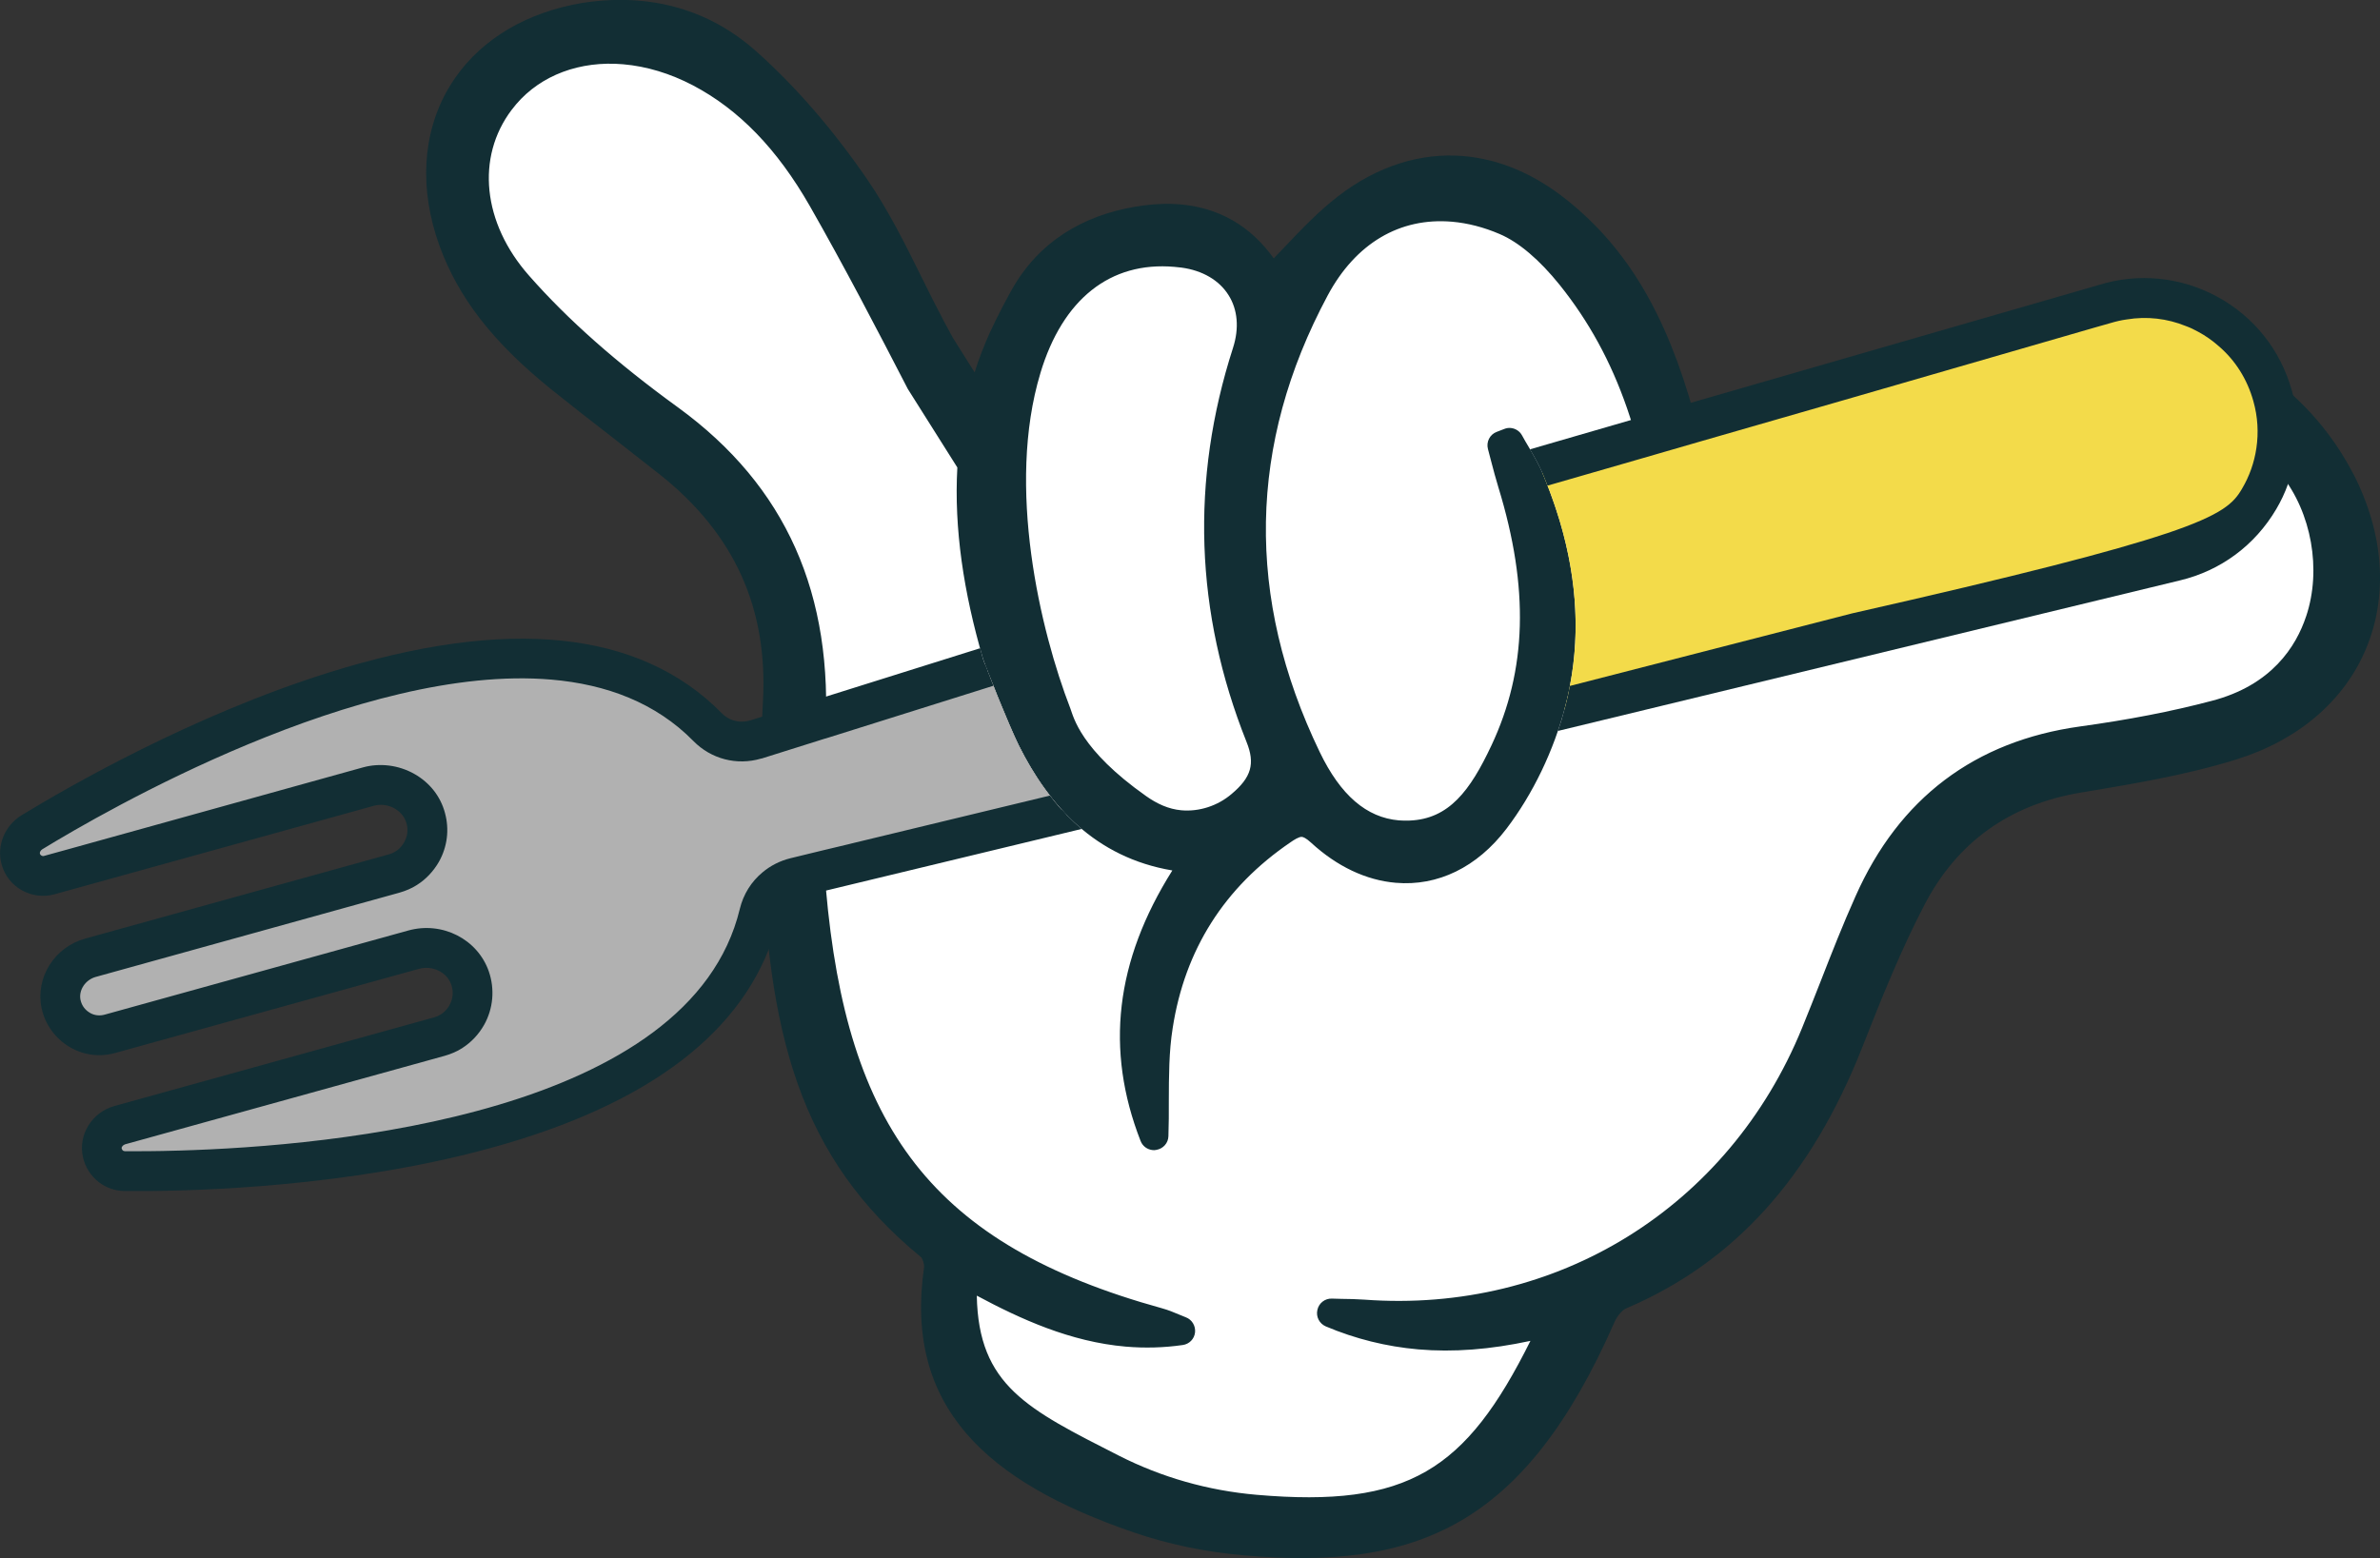
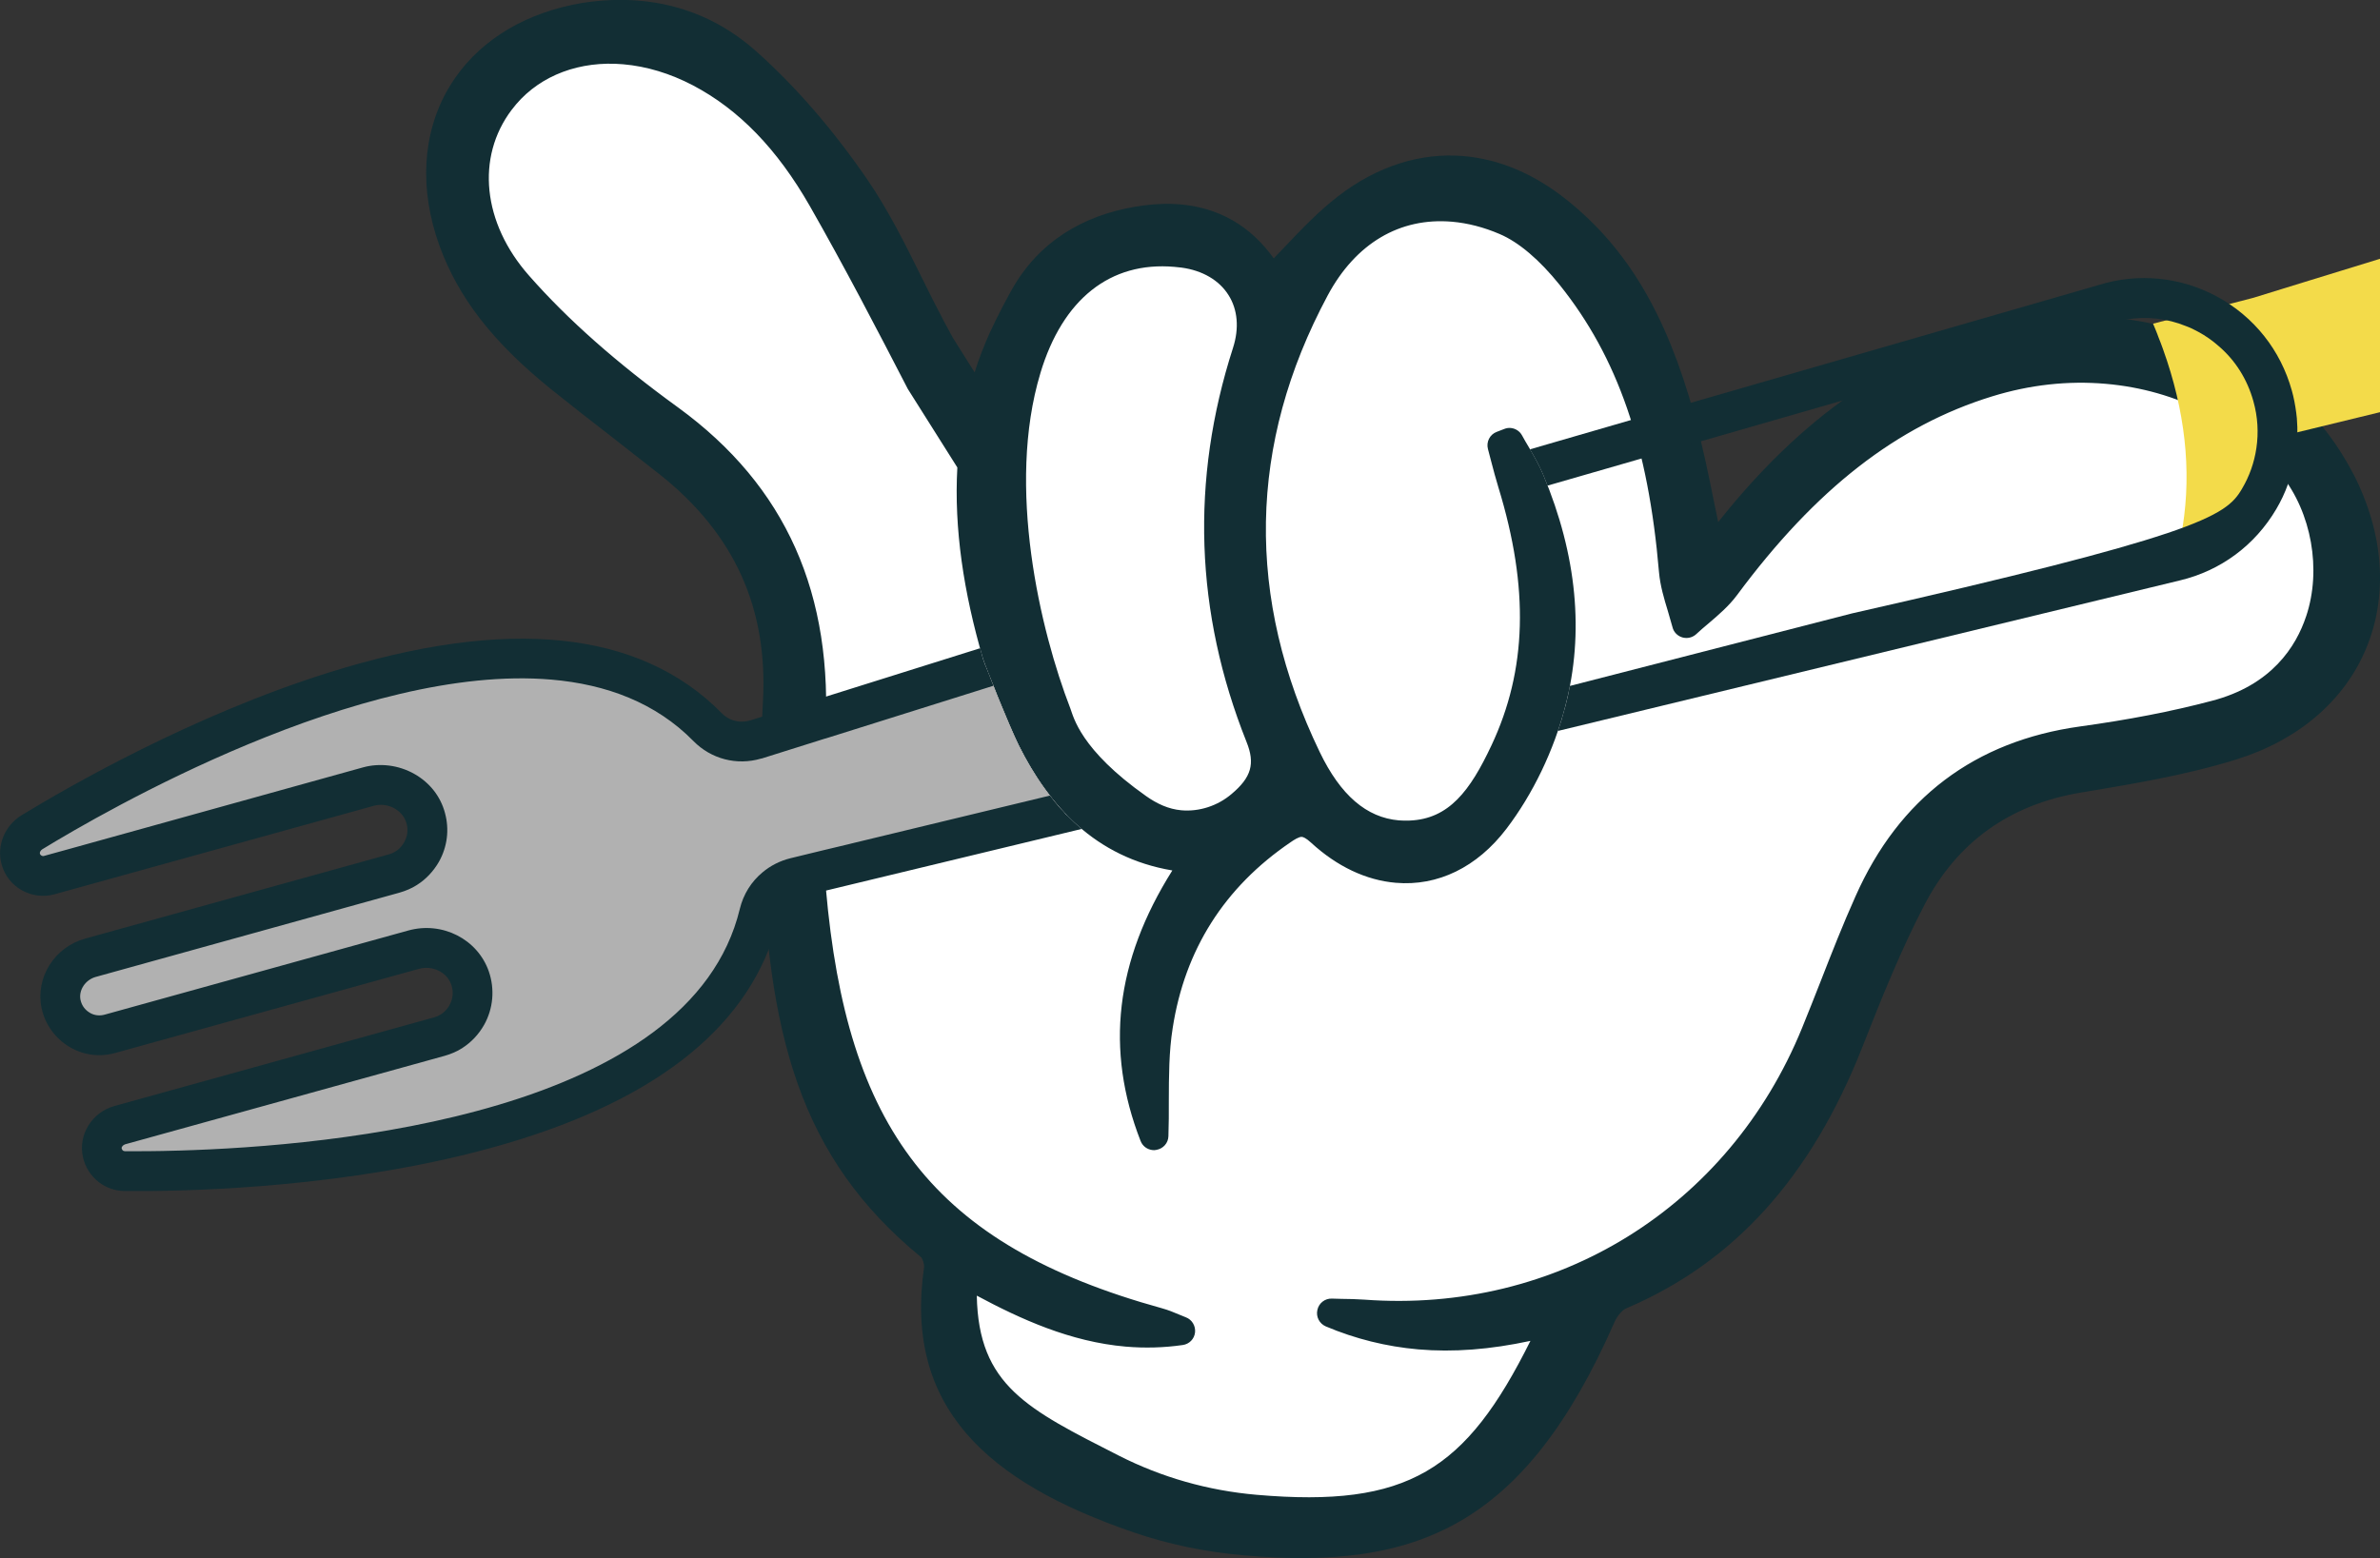
<svg xmlns="http://www.w3.org/2000/svg" id="Livello_1" viewBox="0 0 892.79 584.67">
  <rect x="0" y="0" width="892.79" height="584.67" fill="#333333" stroke="none" />
  <defs>
    <style>      .cls-1 {        fill: #122e34;      }      .cls-2 {        fill: #f3db4a;      }      .cls-3 {        fill: #b1b1b1;      }      .cls-4 {        fill: #fff;      }      .cls-5 {        fill: #838383;      }    </style>
  </defs>
  <path class="cls-4" d="M488.27,577.17c-6.46,0-13.28-.32-20.84-.97-14-1.21-27.43-4.01-39.92-8.31-57.82-19.85-79.8-47.14-73.48-91.24.47-3.45-1.01-7.59-2.72-9.62l-.44-.53-.53-.44c-21.32-17.51-35.31-37.16-44.05-61.85-7.98-22.57-12.07-50.48-13.24-90.51-.5-16.92-.3-33.64.6-49.68,2.16-37.84-11.4-67.88-41.48-91.8-2.98-2.34-5.94-4.66-8.9-6.98-2.95-2.31-5.9-4.62-8.84-6.93-9.27-7.16-16.65-12.95-23.27-18.27-20.49-16.61-32.59-32.11-39.23-50.26-6.93-19.12-5.95-37.87,2.75-52.77,8.75-14.96,24.7-25.07,44.92-28.45,4.41-.7,8.84-1.06,13.12-1.06,2.16,0,4.32.09,6.41.27,15.12,1.31,28.57,7.2,39.97,17.52,14.18,12.72,27.65,28.32,40.07,46.39,7.7,11.27,13.92,23.84,19.94,36,3.09,6.28,5.85,11.71,8.42,16.6,1.12,2.11,2.23,4.13,3.34,6.16l.19.35,16.85,26.74,4.83-15.55c1.4-4.5,3.17-9.13,5.42-14.16,2.22-4.85,6.99-14.22,9.63-18.33,9.06-14.12,23.28-22.51,42.27-24.95,2.72-.36,5.35-.54,7.84-.54,1.4,0,2.77.06,4.08.17,12.5,1.08,22.21,6.69,29.68,17.14l5.21,7.29,6.27-6.41c.7-.72,1.39-1.44,2.08-2.16.65-.68,1.3-1.36,1.97-2.04l.08-.09c5.71-6.03,12.17-12.86,19.2-18.29,11.65-9,24.57-13.76,37.37-13.76,1.5,0,3.02.07,4.52.2,12.01,1.04,23.67,6.03,34.67,14.83,21.37,17.08,35.31,40.71,45.21,76.64,2.94,10.8,5.15,21.4,7.72,34.13.44,2.26.82,4.09,1.21,5.88l3.42,15.39,9.79-12.36c30.3-38.24,63.67-61.4,102.02-70.81,9.49-2.35,19.21-3.54,28.9-3.54,3.42,0,6.88.15,10.28.44,36.94,3.19,68.53,23.62,84.51,54.64,10.41,20.29,12,41.35,4.48,59.29-7.33,17.49-22.92,30.72-43.91,37.25-18.31,5.69-37.67,8.91-56.39,12.02l-.88.15c-29.3,4.87-50.93,20.43-64.29,46.27-8.93,17.17-16.27,35.42-23.63,54.16-18.44,46.71-46.08,77.35-84.5,93.64-3.26,1.43-6.46,4.92-8.22,8.93-15.91,36.25-33.36,58.92-54.91,71.35-15.12,8.72-32.79,12.78-55.6,12.78Z" />
  <path class="cls-1" d="M882.79,177.87c-17.16-33.33-51.01-55.26-90.54-58.69-13.81-1.18-27.83-.12-41.6,3.29-40.02,9.81-74.75,33.84-106.12,73.44-.42-1.93-.81-3.81-1.18-5.73-2.42-12.03-4.76-23.34-7.84-34.65-10.35-37.56-25.1-62.4-47.75-80.5-12.21-9.77-25.22-15.29-38.72-16.46-16.19-1.39-32.51,3.8-47.14,15.11-7.32,5.65-13.81,12.46-20.06,19.06-1.36,1.41-2.68,2.81-4.04,4.2-8.71-12.18-20.52-19-35.14-20.26-4.25-.37-8.81-.22-13.52.4-18.89,2.42-36.43,10.88-47.62,28.33-2.95,4.56-7.91,14.38-10.17,19.31-2.23,4.97-4.17,9.93-5.74,15l-8.05-12.78c-1.12-2.05-2.24-4.1-3.37-6.19-2.84-5.39-5.65-11-8.33-16.43-6.13-12.4-12.49-25.24-20.48-36.92-12.7-18.49-26.58-34.59-41.21-47.71-12.72-11.5-27.65-18-44.37-19.43-6.93-.6-14.11-.3-21.41.85-20.6,3.46-37.34,13.31-47.62,28.06-.9,1.3-1.75,2.63-2.56,4.01-9.84,16.86-11.01,37.88-3.32,59.12,7.15,19.52,19.97,36.02,41.59,53.54,7.69,6.19,15.66,12.4,23.34,18.33,5.27,4.13,10.56,8.27,15.83,12.42.63.48,1.26.96,1.87,1.45,28.03,22.31,40.68,50.27,38.66,85.51-.9,16.13-1.12,33.06-.61,50.32,2.18,74.46,14.26,120.35,60.03,157.93.49.58,1.18,2.65,1.03,3.72-7.51,52.37,23.43,80.51,78.46,99.41,13.19,4.55,27.24,7.43,41.71,8.69,32.1,2.77,58.37.16,80.84-12.79,22.45-12.96,41.09-36.26,58.03-74.83,1.08-2.45,3.04-4.5,4.28-5.04,40.42-17.16,69.35-49.16,88.56-97.82,7.3-18.59,14.54-36.61,23.31-53.45,12.22-23.64,32.03-37.86,58.85-42.31,19.28-3.22,39.18-6.48,58.27-12.42,23.16-7.21,40.41-21.96,48.6-41.51,8.38-20.02,6.72-43.29-4.74-65.63ZM390.26,140.04c8.36-27.83,26.22-41.99,50.25-39.91.87.07,1.78.15,2.69.28,7.87,1.06,14.15,4.74,17.64,10.31,3.47,5.45,4.05,12.48,1.69,19.81-15.98,49.59-14.27,99.35,5.06,147.82,3.31,8.2,1.83,13.33-5.59,19.57-5.25,4.47-12.12,6.7-18.83,6.12-4.83-.42-9.22-2.48-13.24-5.33-24.67-17.4-27.23-29.76-28.38-32.78-11.41-29.49-24.1-83.39-11.28-125.89ZM865.07,231.27c-3.74,11.28-12.91,25.87-35.41,31.71-15.18,4.01-31.33,7.11-49.35,9.6-39.54,5.48-67.93,26.91-84.27,63.74-4.7,10.47-8.95,21.32-13.04,31.8-2.29,5.82-4.65,11.83-7.05,17.7-27.48,67.23-91.93,107.22-164.26,101.83-2.8-.18-5.61-.27-8.38-.28-1.18-.04-2.42-.1-3.67-.1-2.59-.12-4.92,1.69-5.46,4.25-.6,2.54.75,5.15,3.16,6.18,11.07,4.68,22.74,7.58,34.68,8.62,13.16,1.14,27.02.06,42.08-3.19-24.23,48.66-45.87,62.67-102.7,57.76-18.28-1.59-35.62-6.55-51.6-14.65-34.35-17.49-52.76-26.28-53.38-60.08,16.37,8.78,35.13,17.34,55.88,19.13,7.11.61,14.32.42,21.35-.6,2.47-.33,4.37-2.27,4.64-4.74.25-2.47-1.17-4.82-3.47-5.67-.84-.34-1.68-.69-2.51-1.02-2.03-.88-4.13-1.72-6.4-2.35-86.5-23.89-118.27-68.07-126.1-157.47-1.48-17.29-1.62-35.89-.28-56.85,3.32-53.68-14.66-94.16-55.11-123.66-.1-.07-.22-.16-.33-.24-22.78-16.55-41.01-32.63-55.65-49.28-17.43-19.76-19.91-44.36-6.55-62.13.57-.75,1.15-1.48,1.77-2.2,9.33-10.89,23.89-16.35,40.08-14.96,8.81.76,17.62,3.43,26.18,7.9,17.25,9.07,31.58,23.85,43.82,45.22,13.07,22.9,25.34,46.5,36.8,68.71l18.58,29.46v.04c-1.27,22.86,2.35,46.79,9.62,71.69.49,1.72,9.51,24.65,13.43,32.52,11.32,22.65,28.6,42.07,57.6,46.96-21.41,34-25.27,67.3-11.91,101.5.75,1.96,2.53,3.25,4.58,3.43.43.04.91.03,1.36-.09,2.53-.43,4.44-2.54,4.5-5.15.16-4.37.16-8.81.15-13.09.03-9.59.04-18.58,1.45-27.45,4.55-29.44,19.42-52.87,44.22-69.73,1.32-.93,3.22-2.11,4.23-2.02.43.03,1.48.34,3.49,2.2,9.69,8.9,20.61,14.08,31.74,15.03,15.75,1.36,30.52-5.82,41.51-20.26,9.9-13,17.82-29.38,22.13-46.14,7.12-27.27,4.34-56.44-8.27-86.62-1.57-3.77-3.56-7.18-5.49-10.49-.85-1.44-1.71-2.86-2.5-4.34-.88-1.65-2.53-2.66-4.31-2.81-.81-.07-1.63.07-2.41.39l-2.75,1.06c-2.63.97-4.05,3.77-3.32,6.48.42,1.51.82,3.01,1.18,4.5.85,3.26,1.75,6.64,2.77,9.98,11.53,37.67,10.67,68.41-2.66,96.73-7.97,16.98-15.93,27.6-30.71,28.17-1.36.04-2.71.04-3.99-.07-12.16-1.05-21.89-9.42-29.7-25.64-27.89-57.88-26.91-115.53,2.99-171.33,10.46-19.52,27.02-29.35,46.64-27.66,5.86.51,11.89,2.05,17.91,4.64,7.15,3.05,14.93,9.68,22.5,19.1,21.72,27.12,33.2,60.35,37.23,107.77.46,5.13,1.9,9.9,3.34,14.63.58,2.06,1.17,4.01,1.71,5.95.43,1.87,1.87,3.35,3.73,3.89.31.09.69.16,1.06.19,1.51.13,3.02-.39,4.13-1.42,1.48-1.39,3.05-2.72,4.7-4.1,3.68-3.14,7.54-6.43,10.61-10.56,29.55-39.85,59.97-63.55,95.7-74.56,14.09-4.35,28.41-5.94,42.56-4.71,26.82,2.32,50.21,14.41,65.79,34,11.49,14.38,15.27,35.77,9.44,53.2Z" />
-   <path class="cls-2" d="M854.25,164.04c-.08,2.16-.31,4.25-.66,6.34-.23,1.39-.51,2.77-.9,4.15-.97,3.71-2.37,7.32-4.12,10.69-.51.93-1.03,1.86-1.59,2.73-.63,1.03-1.31,2.05-2,3.08-.06.05-.12.15-.18.25-.73.97-1.47,1.93-2.31,2.89-.79.96-1.63,1.92-2.52,2.82-.12.1-.23.2-.3.3-.83.8-1.71,1.64-2.59,2.38-2.11,1.82-4.42,3.52-6.82,4.99-.92.57-1.88,1.08-2.9,1.59-1.14.61-2.38,1.2-3.61,1.69-1.13.5-2.36.99-3.58,1.37-1.34.48-2.73.85-4.17,1.21l-22.42,5.54-8.08,2.01-134.11,33.16-64.57,15.06c.15-.47.29-.9.39-1.37.65-2.49,1.24-4.98,1.68-7.55,4.1-21.15,2.34-43.35-5.17-66.2-.99-2.96-2.03-5.97-3.24-8.95-.26-.78-.57-1.51-.88-2.3-.22-.56-.45-1.07-.67-1.63-.13-.34-.32-.73-.45-1.07l36.18-9.33,1.55-.41,20.7-6.39,72.17-22.2,42.07-13,15.02-4.61,7.24-2.25c.06-.05.11-.04.11-.04h.05s15.7-4.87,15.7-4.87c7.79-2.41,15.69-2.87,23.22-1.62,1.17.21,2.35.42,3.51.74,1.06.25,2.07.5,3.12.87.79.23,1.63.52,2.42.86.69.22,1.31.49,1.99.77.99.41,1.98.88,2.97,1.34,1.76.91,3.52,1.93,5.21,3h.05s1.84,1.3,1.84,1.3c.56.37,1.12.8,1.68,1.28.71.55,1.37,1.09,2.02,1.69,1.01.9,2.01,1.8,2.95,2.8,1.34,1.36,2.68,2.89,3.84,4.45.87,1.16,1.7,2.31,2.4,3.51.1.12.2.23.24.35.81,1.26,1.51,2.57,2.15,3.92.11,0,.1.06.1.12.1.06.15.18.14.28.33.62.6,1.24.87,1.86.51,1.02.9,2.08,1.3,3.15.44,1.18.82,2.45,1.19,3.73.41,1.5.77,2.99,1.02,4.48.3,1.49.5,2.97.59,4.44.15,1.42.24,2.89.22,4.35-.01.76-.02,1.51-.09,2.27Z" />
+   <path class="cls-2" d="M854.25,164.04c-.08,2.16-.31,4.25-.66,6.34-.23,1.39-.51,2.77-.9,4.15-.97,3.71-2.37,7.32-4.12,10.69-.51.93-1.03,1.86-1.59,2.73-.63,1.03-1.31,2.05-2,3.08-.06.05-.12.15-.18.25-.73.97-1.47,1.93-2.31,2.89-.79.96-1.63,1.92-2.52,2.82-.12.1-.23.2-.3.3-.83.8-1.71,1.64-2.59,2.38-2.11,1.82-4.42,3.52-6.82,4.99-.92.57-1.88,1.08-2.9,1.59-1.14.61-2.38,1.2-3.61,1.69-1.13.5-2.36.99-3.58,1.37-1.34.48-2.73.85-4.17,1.21c.15-.47.29-.9.39-1.37.65-2.49,1.24-4.98,1.68-7.55,4.1-21.15,2.34-43.35-5.17-66.2-.99-2.96-2.03-5.97-3.24-8.95-.26-.78-.57-1.51-.88-2.3-.22-.56-.45-1.07-.67-1.63-.13-.34-.32-.73-.45-1.07l36.18-9.33,1.55-.41,20.7-6.39,72.17-22.2,42.07-13,15.02-4.61,7.24-2.25c.06-.05.11-.04.11-.04h.05s15.7-4.87,15.7-4.87c7.79-2.41,15.69-2.87,23.22-1.62,1.17.21,2.35.42,3.51.74,1.06.25,2.07.5,3.12.87.79.23,1.63.52,2.42.86.69.22,1.31.49,1.99.77.99.41,1.98.88,2.97,1.34,1.76.91,3.52,1.93,5.21,3h.05s1.84,1.3,1.84,1.3c.56.37,1.12.8,1.68,1.28.71.55,1.37,1.09,2.02,1.69,1.01.9,2.01,1.8,2.95,2.8,1.34,1.36,2.68,2.89,3.84,4.45.87,1.16,1.7,2.31,2.4,3.51.1.12.2.23.24.35.81,1.26,1.51,2.57,2.15,3.92.11,0,.1.06.1.12.1.06.15.18.14.28.33.62.6,1.24.87,1.86.51,1.02.9,2.08,1.3,3.15.44,1.18.82,2.45,1.19,3.73.41,1.5.77,2.99,1.02,4.48.3,1.49.5,2.97.59,4.44.15,1.42.24,2.89.22,4.35-.01.76-.02,1.51-.09,2.27Z" />
  <g>
    <g>
      <path class="cls-5" d="M398.17,303.77l-77.01,18.59-1.66-5.88-8.89-31.91-1.27-4.71-.71-2.44-1.15-4.22,2.28-.72,61.25-19.25c.13.34.32.73.44,1.12.35.95.75,1.96,1.21,2.97.84,2.19,1.77,4.54,2.76,6.9,2.46,6.01,5.08,12.08,6.73,15.48,3.32,6.68,7.16,13.02,11.7,18.83,1.07,1.45,2.25,2.85,3.42,4.25.3.3.59.65.89,1Z" />
      <path class="cls-1" d="M398.37,303.95c-.05-.06-.15-.12-.2-.18-.29-.35-.59-.7-.89-1l-75.29,18.2-1.32-4.77-8.88-32.02-1.99-7.11-.24-.94-.63-2.17.72-.21,61.8-19.42c-.13-.39-.31-.79-.44-1.12-.13-.39-.26-.73-.4-1.06l-60.8,19.07-2.67.85-1.06.34,1.49,5.33,1.52,5.6.46,1.56,8.84,31.86,1.69,6.1.25.89,78.78-19.03c-.25-.24-.5-.48-.75-.77Z" />
    </g>
    <g>
      <path class="cls-3" d="M399.27,304.89l-90.01,21.75-11.23,2.71c-4.87,1.2-8.93,4.27-11.35,8.44-.83,1.44-1.45,3.02-1.87,4.71-22.26,94.01-201.29,97.23-238.04,96.93-1.41-.01-2.73-.34-3.87-.98-.47-.2-.93-.51-1.34-.82-1.48-1.1-2.58-2.71-3.12-4.6-1.28-4.61,1.46-9.41,6.07-10.69l120.26-33.38c1.66-.45,3.19-1.13,4.56-2.04.52-.33,1.03-.67,1.5-1.06.23-.2.47-.39.65-.59.58-.44,1.06-.94,1.54-1.49,3-3.42,4.59-7.95,4.18-12.64-.07-1.04-.31-2.08-.55-3.08-2.52-9.1-11.92-14.35-20.97-11.83l-114.43,31.72c-.89.25-1.77.39-2.69.47-6.22.55-12.26-2.95-14.74-8.75-.27-.62-.54-1.29-.7-1.96-2.19-7.88,2.41-15.99,10.24-18.18l114.49-31.71c1-.29,1.95-.64,2.8-1.11.84-.36,1.64-.83,2.34-1.37,1.15-.77,2.21-1.71,3.11-2.76,3-3.42,4.53-7.95,4.12-12.59-.07-1.04-.31-2.08-.54-3.13-2.52-9.05-11.92-14.35-20.92-11.83l-120.32,33.37c-.5.12-1,.24-1.54.3-1.96.16-3.92-.34-5.51-1.45-1.75-1.07-3.06-2.81-3.64-4.92-1.03-3.77.51-7.76,3.83-9.8,31.29-19.18,186.4-108.59,253.94-39.54,4.68,4.79,11.68,6.53,18.03,4.48l2.01-.64,24.27-7.6,60.07-18.86c.13.34.26.73.44,1.12.09.22.18.45.27.67.13.34.27.67.4,1.06.13.34.32.73.44,1.12.35.95.75,1.96,1.21,2.97.84,2.19,1.77,4.54,2.76,6.9,2.46,6.01,5.08,12.08,6.73,15.48,3.32,6.68,7.16,13.02,11.7,18.83,1.07,1.45,2.25,2.85,3.42,4.25.3.3.59.65.89,1,.05.06.15.12.2.18.25.29.5.53.75.77.04.11.1.12.15.18Z" />
-       <path class="cls-1" d="M399.27,304.89c-.05-.06-.1-.06-.15-.18-.25-.24-.5-.48-.75-.77l-78.28,18.91-10.9,2.63-11.45,2.75c-4.7,1.11-8.62,3.86-11.17,7.65-1.35,1.89-2.35,4.02-2.88,6.36-22.08,93.16-201.21,96.32-236.88,96-.76-.01-1.46-.07-2.14-.29-.9-.24-1.73-.69-2.44-1.24-1.27-1.03-2.23-2.41-2.64-3.97-.12-.44-.24-.94-.26-1.38-.29-3.55,1.95-6.93,5.51-7.92l120.26-33.38c3.27-.91,6.13-2.67,8.34-5.02,3.46-3.66,5.35-8.69,4.9-14.04-.07-1.04-.25-2.13-.58-3.3-1.28-4.66-4.35-8.56-8.59-10.98-4.18-2.37-9.12-2.95-13.78-1.68l-114.49,31.76c-.78.2-1.6.35-2.42.44-6,.51-11.55-2.95-13.74-8.39-.23-.51-.4-1.01-.52-1.51-1-3.5-.52-7.14,1.27-10.34,1.79-3.15,4.69-5.39,8.19-6.39l114.43-31.72c3.27-.91,6.14-2.72,8.34-5.02,3.46-3.71,5.36-8.75,4.9-14.04-.07-1.04-.25-2.13-.58-3.3-1.27-4.71-4.35-8.61-8.58-10.98-4.18-2.37-9.11-3.01-13.78-1.68l-120.26,33.32c-.44.12-.89.25-1.38.26-1.53.14-3.02-.21-4.25-.91-1.76-.96-3.08-2.6-3.67-4.6-.91-3.22.47-6.68,3.33-8.43,30.37-18.66,185.45-108.29,252.49-39.72,4.98,5.09,12.35,6.92,19.25,4.75l1.61-.51,24.27-7.6,60.52-18.99c-.18-.39-.31-.79-.44-1.12-.13-.39-.26-.73-.45-1.07l-59.57,18.69-24.27,7.6-2.4.77c-6.02,1.92-12.49.33-16.87-4.17-68.23-69.81-224.73,20.56-255.38,39.37-3.72,2.28-5.52,6.84-4.37,11.05,1.34,4.61,5.68,7.64,10.37,7.23.6-.06,1.21-.17,1.82-.33l120.26-33.38c4.1-1.11,8.34-.58,12.01,1.47,3.72,2.11,6.35,5.48,7.46,9.58.29,1,.48,1.99.57,2.87.64,7.58-4.24,14.58-11.56,16.61l-114.44,31.77c-4.1,1.11-7.53,3.79-9.58,7.46-2.11,3.72-2.64,8-1.53,12.11,2.07,7.38,9.07,12.27,16.71,11.63.99-.13,1.92-.27,2.87-.56l114.49-31.71c4.05-1.17,8.34-.63,12.01,1.47,3.72,2.05,6.35,5.48,7.46,9.53.29,1,.48,1.99.56,2.92.64,7.58-4.23,14.53-11.56,16.61l-120.26,33.32c-5.27,1.44-8.34,6.92-6.9,12.19.58,2.05,1.83,3.9,3.51,5.18,1.73,1.34,3.78,2.06,5.95,2.03,35.99.35,216.7-2.89,239.2-97.8.24-.9.48-1.8.88-2.63,1.99-4.81,6.2-8.4,11.39-9.63l11.12-2.67,90.84-21.95c-.35-.3-.65-.65-.94-1Z" />
    </g>
    <path class="cls-1" d="M400.21,305.9c-.35-.3-.65-.65-.94-1-.05-.06-.1-.06-.15-.18-.25-.24-.5-.48-.75-.77-.05-.06-.15-.12-.2-.18-.29-.35-.59-.7-.89-1-1.18-1.4-2.36-2.8-3.42-4.25l-73.19,17.67-1.16.28-1.11.28-9.51,2.27-12.34,3c-3.93.96-7.56,2.81-10.53,5.32-4.14,3.43-7.15,8.16-8.49,13.67-18.5,76.84-152.59,89.03-210.31,90.71h-.05c-8.74.27-15.73.26-20.28.25-.38-.03-.64-.16-.74-.23-.21-.13-.4-.41-.48-.75-.05-.06-.04-.11-.04-.11-.06-.6.54-1.25,1.32-1.51l119.87-33.2c2.33-.67,4.58-1.61,6.59-2.9,0,0,0-.05.06-.05,3.33-2.15,6.07-5.05,8.11-8.62,3.46-6.15,4.09-13.46,1.79-20.1-4.21-12.12-17.49-18.9-30.25-15.34l-113.82,31.55c-1.89.54-3.87.32-5.52-.64-.98-.57-2.61-1.8-3.34-4.03-.08-.28-.17-.56-.25-.89-.72-3.64,1.84-7.53,5.78-8.6l113.88-31.6c2.33-.67,4.58-1.61,6.59-2.9,0,0,0-.05.06-.05,3.32-2.1,6.07-5.06,8.11-8.56,3.19-5.63,4.03-12.16,2.3-18.43-1.64-6.15-5.68-11.32-11.42-14.58-5.83-3.32-12.9-4.26-19.34-2.48l-109.33,30.37-10.32,2.85c-.39.13-.76-.01-.96-.14s-.46-.31-.58-.75c-.12-.44.27-1.22.9-1.6,23.05-14.1,119.4-69.85,191.02-63.67,20.54,1.77,39.07,8.63,53.26,23.07,6.57,6.69,16.21,9.25,25.32,6.57.22-.03.44-.07.66-.16l21.49-6.76,1.06-.34.83-.25.33-.08,62.86-19.76c-.45-1.01-.85-2.02-1.21-2.97-.13-.39-.31-.79-.44-1.12-.13-.39-.26-.73-.4-1.06-.09-.22-.18-.45-.27-.67-.18-.39-.31-.79-.44-1.12-.13-.39-.26-.73-.45-1.07-.39-1.12-.65-1.84-.74-2.12-.37-1.33-.74-2.66-1.07-3.94l-57.79,18.14-23.94,7.52-4.29,1.36c-1.39.42-2.87.62-4.27.5-2.47-.21-4.82-1.28-6.61-3.12-30.67-31.2-80.33-36.35-147.53-15.24-51.17,16.06-97.57,42.81-115.18,53.53-6.3,3.9-9.38,11.43-7.49,18.31,1.15,4.22,3.83,7.7,7.6,9.81,3.77,2.11,8.17,2.66,12.33,1.5l119.65-33.16c2.61-.75,5.5-.39,7.93,1.01,2.22,1.28,3.78,3.25,4.4,5.53.71,2.44.38,4.96-.89,7.13-1.23,2.28-3.31,3.88-5.75,4.54l-113.88,31.6c-11.54,3.17-18.71,14.63-16.38,25.99,1.3,6.23,5.22,11.66,10.85,14.86,5.11,2.93,11.11,3.67,16.83,2.05l113.88-31.55c5.05-1.41,10.51,1.23,12.11,5.87.96,2.63.67,5.42-.68,7.85-1.28,2.22-3.31,3.83-5.75,4.49l-119.87,33.25c-8.49,2.35-13.72,10.84-11.84,19.18.82,3.7,2.91,7.02,5.96,9.4,2.79,2.14,6.16,3.29,9.68,3.33,20.46.2,73.78-.72,126.11-13.27,62.28-14.93,101.09-40.94,115.51-77.39,1.52-3.82,2.73-7.73,3.72-11.76.94-3.93,4.01-6.97,7.94-7.93l9.85-2.4,95.92-23.13c-1.92-1.57-3.78-3.31-5.57-5.14Z" />
  </g>
  <path class="cls-1" d="M861.62,157.09c-.29-2.9-.74-5.81-1.42-8.68-.16-.61-.32-1.27-.49-1.88-4.22-15.15-14.13-27.65-27.94-35.18-13.82-7.48-29.71-9.07-44.69-4.35l-152.88,44.16-22.44,6.46-37.84,10.98c1.61,2.74,3.2,5.58,4.56,8.63.13.34.32.73.45,1.07.22.56.45,1.07.67,1.63.31.79.63,1.52.88,2.3l35.22-10.17,22.33-6.47,53.38-15.38,94.28-27.28,5.83-1.66c2.11-.63,4.22-1.15,6.3-1.41,7.53-1.25,15.14-.37,22.21,2.51,1.58.57,3.08,1.3,4.58,2.13,2.74,1.48,5.3,3.27,7.61,5.32,6.31,5.37,10.78,12.52,13.06,20.68,1.66,5.88,2.01,11.87,1.13,17.7-.79,5.35-2.59,10.5-5.44,15.29-3.05,5.21-7.11,9.57-28.42,16.72h-.05c-19.91,6.67-54.76,15.69-117.8,29.96l-105.81,27.21c-.44,2.56-1.03,5.06-1.68,7.55-.1.48-.24.9-.39,1.37-.72,2.7-1.49,5.34-2.42,7.97l233.35-56.49c15.32-3.66,28.11-13.17,36.11-26.73,1.77-2.99,3.24-6.11,4.38-9.32,2.95-7.87,4.06-16.28,3.37-24.63Z" />
</svg>